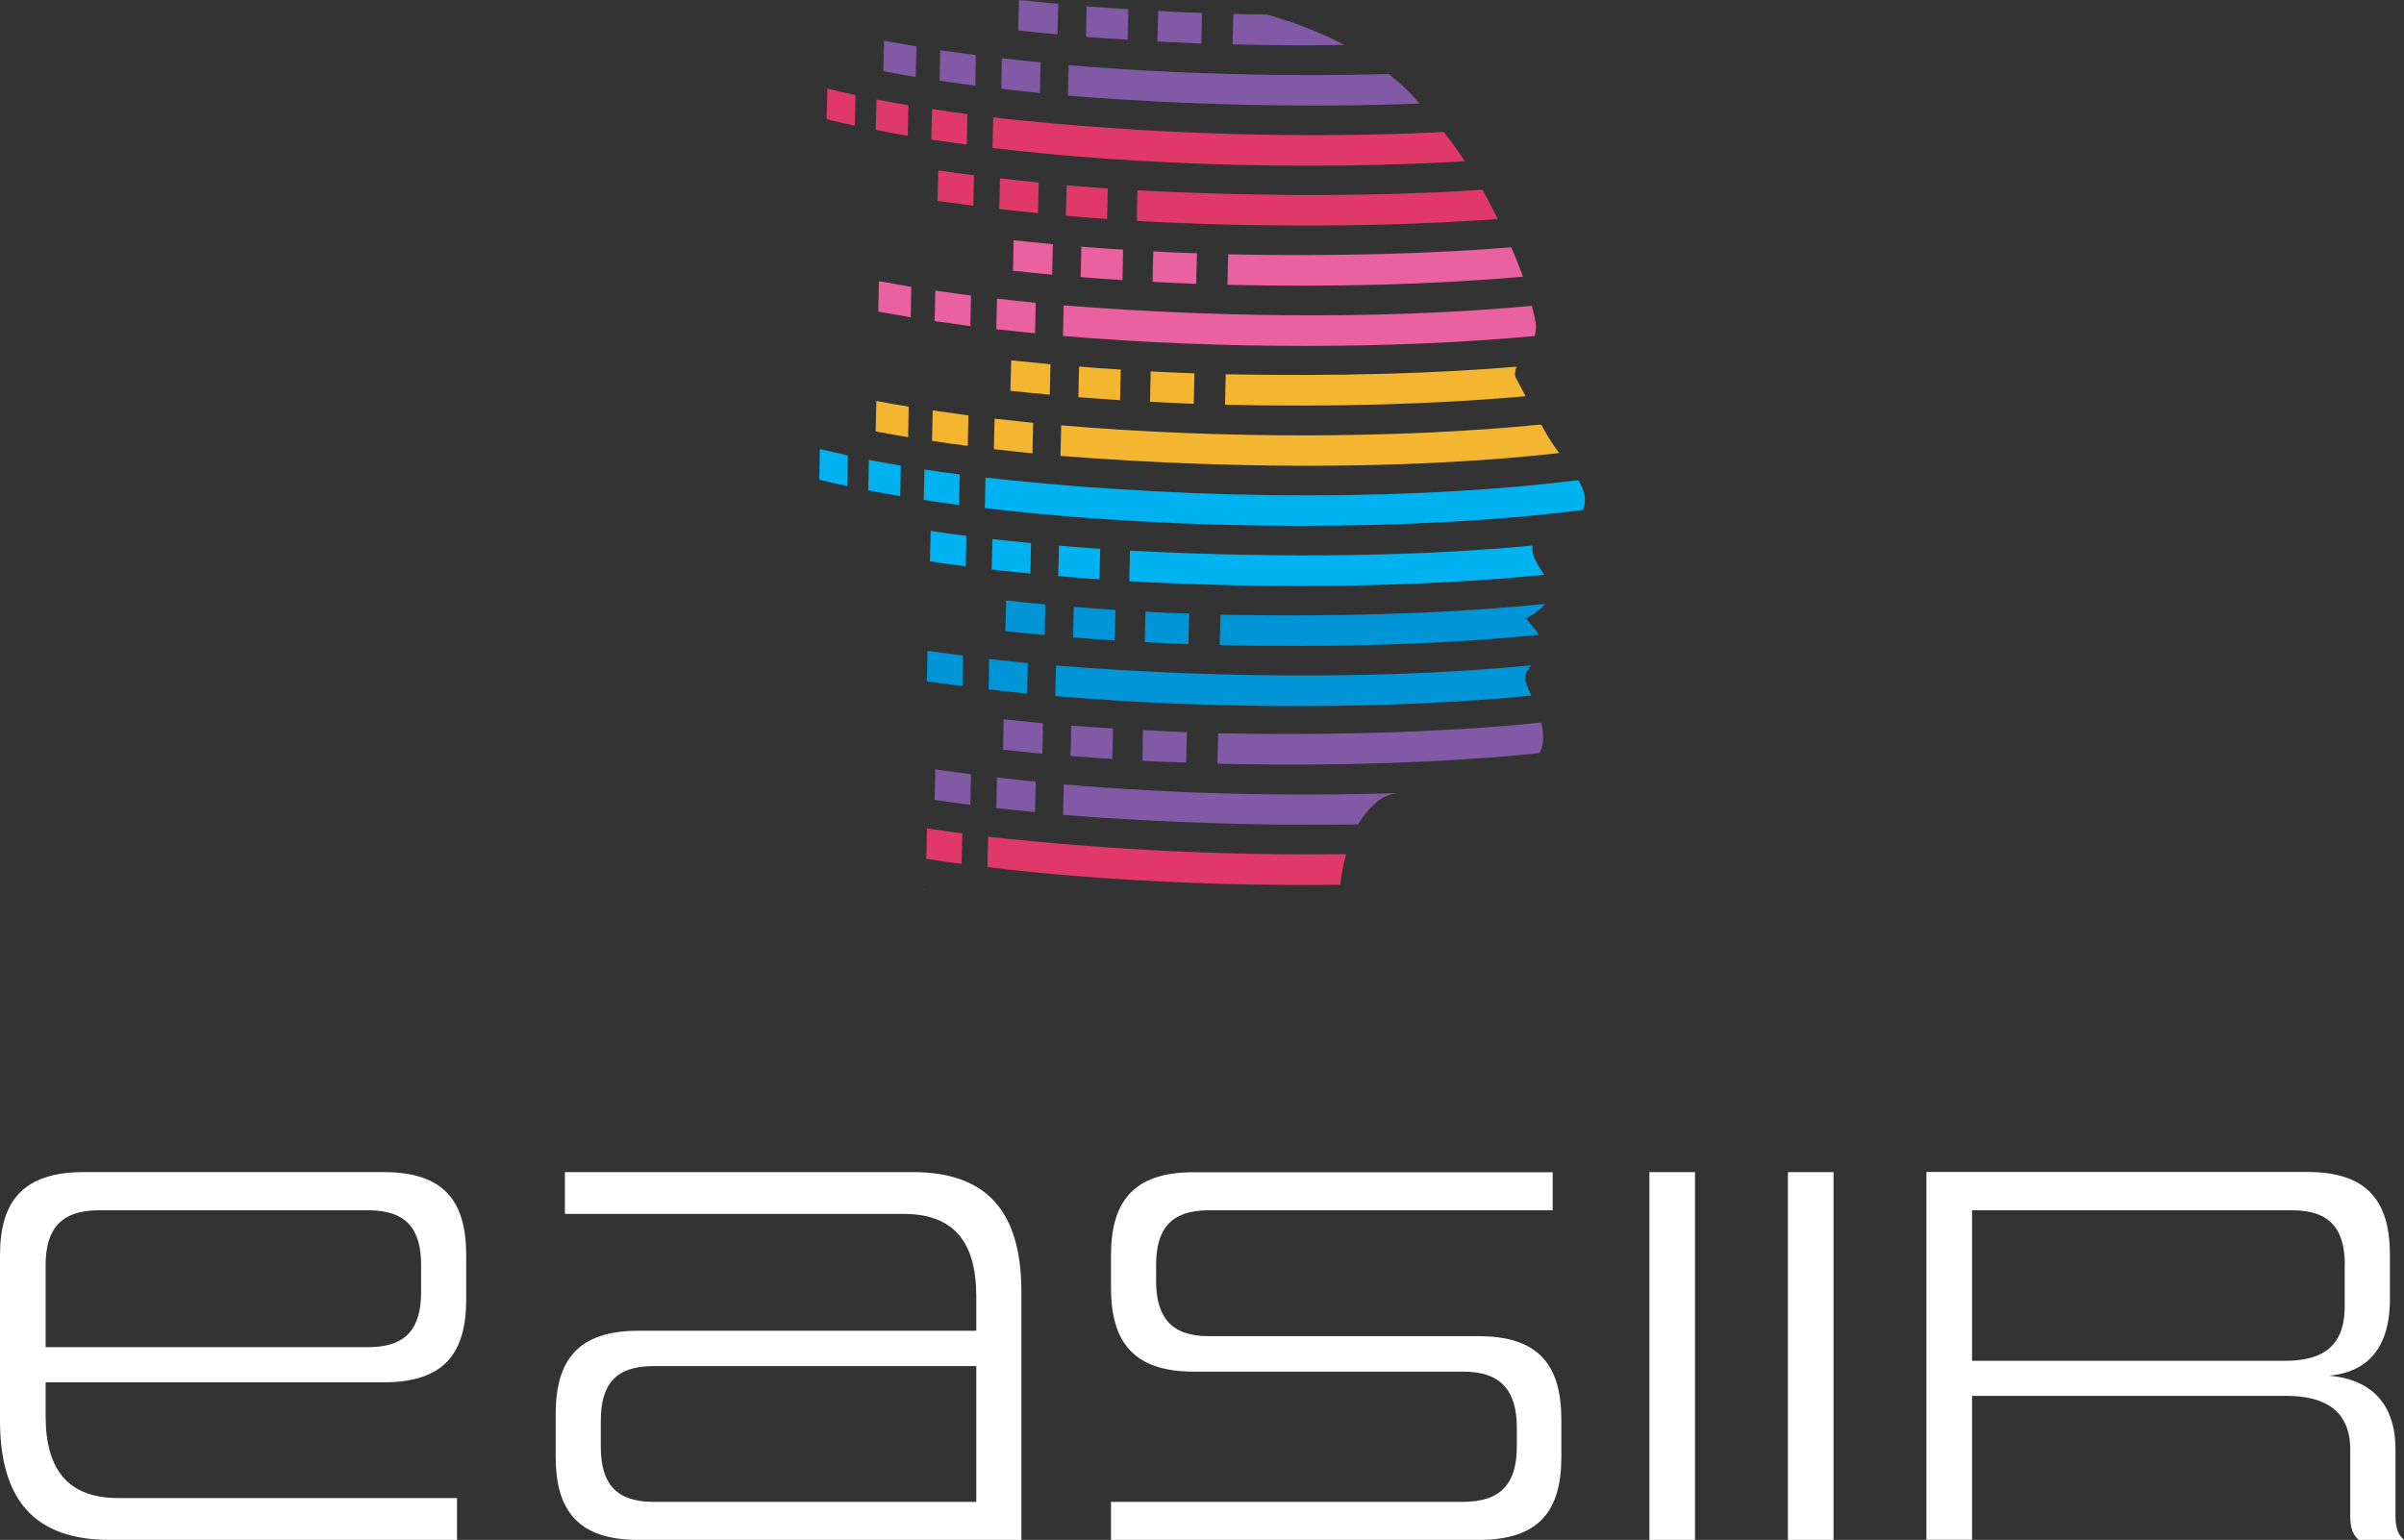
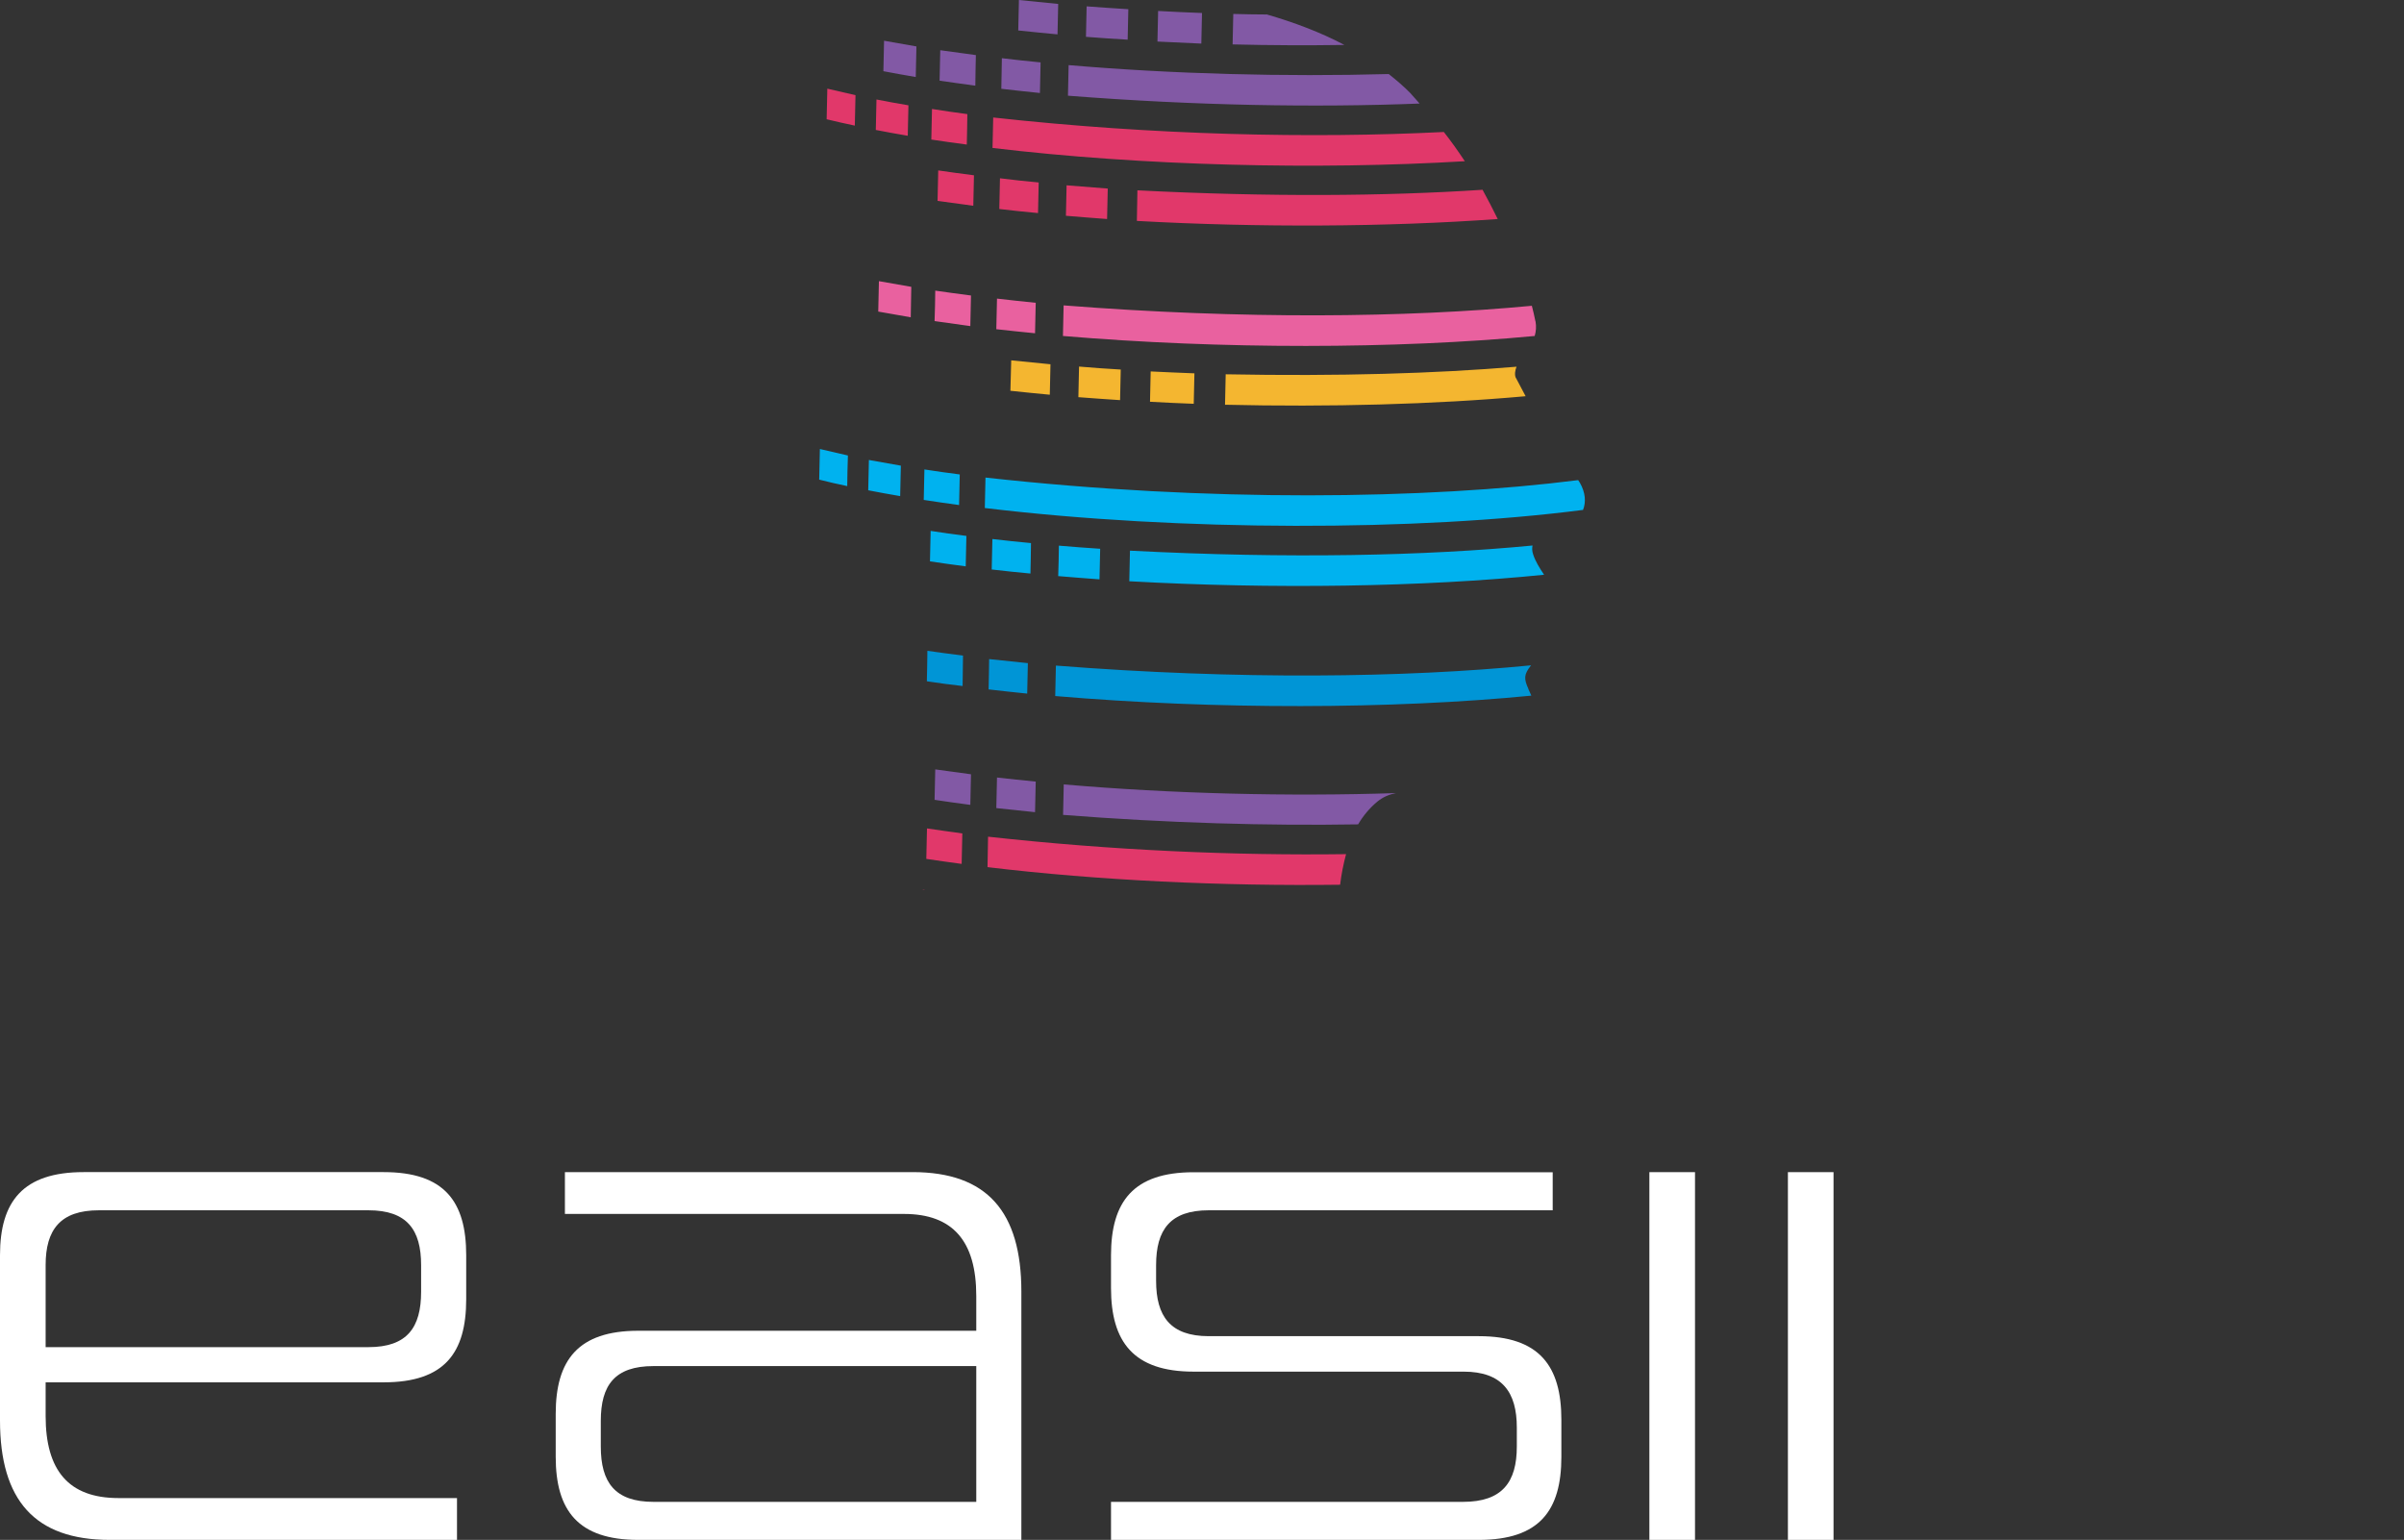
<svg xmlns="http://www.w3.org/2000/svg" id="Layer_2" data-name="Layer 2" viewBox="0 0 177.54 113.76">
  <rect x="0" y="0" width="177.54" height="113.76" fill="#333333" stroke="none" />
  <defs>
    <style>
      .cls-1 {
        fill: #f4b630;
      }

      .cls-1, .cls-2, .cls-3, .cls-4, .cls-5, .cls-6, .cls-7 {
        stroke-width: 0px;
      }

      .cls-2 {
        fill: #e1386a;
      }

      .cls-3 {
        fill: #8259a5;
      }

      .cls-4 {
        fill: #fff;
      }

      .cls-5 {
        fill: #e9619f;
      }

      .cls-6 {
        fill: #00b2ef;
      }

      .cls-7 {
        fill: #0095d6;
      }
    </style>
  </defs>
  <g id="Logo">
    <g>
      <path class="cls-4" d="m8.11,113.76c-5.54,0-8.11-2.93-8.11-8.83v-12.2c0-3.97,1.69-6.14,6.18-6.14h22.15c4.49,0,6.1,2.17,6.1,6.14v3.25c0,3.97-1.6,6.14-6.1,6.14H3.37v2.49c0,4.01,1.69,6.06,5.38,6.06h25v3.09H8.11Zm22.99-20.3c0-2.61-1.04-4.05-3.89-4.05H7.3c-2.85,0-3.93,1.44-3.93,4.05v6.06h23.84c2.85,0,3.89-1.44,3.89-4.09v-1.97Z" />
      <path class="cls-4" d="m47.14,113.76c-4.45,0-6.1-2.17-6.1-6.14v-3.17c0-3.97,1.65-6.14,6.1-6.14h24.96v-2.57c0-4.05-1.73-6.06-5.34-6.06h-25.04v-3.09h25.68c5.5,0,8.03,2.93,8.03,8.83v18.34h-28.29Zm24.96-12.84h-23.84c-2.85,0-3.89,1.4-3.89,4.05v1.89c0,2.65,1.04,4.09,3.89,4.09h23.84v-10.03Z" />
      <path class="cls-4" d="m82.05,113.76v-2.81h26c2.89,0,3.97-1.45,3.97-4.09v-1.4c0-2.61-1.08-4.13-3.93-4.13h-19.94c-4.45,0-6.1-2.21-6.1-6.18v-2.41c0-3.97,1.65-6.14,6.1-6.14h26.52v2.81h-25.4c-2.85,0-3.89,1.44-3.89,4.05v1.16c0,2.61,1.04,4.09,3.89,4.09h19.94c4.49,0,6.1,2.21,6.1,6.18v2.73c0,3.97-1.61,6.14-6.1,6.14h-27.17Z" />
      <path class="cls-4" d="m121.81,113.76v-27.17h3.37v27.17h-3.37Z" />
      <path class="cls-4" d="m132.04,113.76v-27.17h3.37v27.17h-3.37Z" />
-       <path class="cls-4" d="m174.21,113.76c-.4-.32-.64-.8-.64-1.77v-4.9c0-2.93-1.93-3.97-4.74-3.97h-23.19v10.63h-3.37v-27.17h28.13c4.45,0,6.1,2.17,6.1,6.14v3.25c0,4.74-2.85,5.5-4.49,5.66,1.89.16,4.9,1.04,4.9,5.46v4.9c0,.96.24,1.45.64,1.77h-3.33Zm-1.04-20.3c0-2.61-1.04-4.05-3.89-4.05h-23.64v11.12h23.11c2.65,0,4.41-.96,4.41-4.01v-3.05Z" />
      <path class="cls-2" d="m109.48,14.02c-7.14.47-15.72.54-25.48.04-.01.68-.03,1.58-.04,2.26,9.03.5,18.49.45,26.65-.14-.36-.73-.73-1.45-1.12-2.16Zm-30.76,1.92c1,.08,2.01.17,3.04.24.01-.67.03-1.58.05-2.25-1.03-.08-2.04-.16-3.04-.24-.01.68-.03,1.58-.05,2.25Zm-4.92-.5c.93.11,1.88.21,2.86.3.02-.67.03-1.57.05-2.26-.97-.09-1.93-.19-2.86-.31-.01.68-.04,1.58-.05,2.26Zm-4.56-.6c.86.12,1.74.24,2.64.36.01-.68.03-1.57.05-2.25-.9-.11-1.78-.24-2.64-.36-.01.68-.03,1.58-.05,2.26Z" />
      <path class="cls-2" d="m106.64,9.75c-9.79.49-21.42.24-33.29-1.07-.02.68-.03,1.58-.05,2.25,11.12,1.33,23.97,1.63,34.88.98-.49-.74-1-1.46-1.55-2.16Zm-37.86.56c.85.13,1.71.25,2.62.37.01-.67.04-1.58.04-2.25-.89-.12-1.76-.24-2.61-.38-.01.68-.03,1.57-.05,2.25Zm-4.1-.71c.76.15,1.55.29,2.36.43.01-.67.03-1.58.05-2.25-.82-.14-1.6-.28-2.36-.43-.01.68-.03,1.57-.05,2.25Zm-3.63-.79c.66.16,1.36.32,2.08.47.01-.67.03-1.58.05-2.25l-2.08-.48c-.01.68-.04,1.57-.05,2.25Z" />
      <path class="cls-3" d="m104.2,6.92c-.52-.53-1.07-1-1.64-1.45-7.68.21-15.94,0-23.64-.66-.01.68-.03,1.58-.05,2.26,9.46.74,18.3.88,25.97.58-.22-.24-.42-.49-.64-.72Zm-30.25-.36c.93.11,1.88.21,2.85.31.02-.68.03-1.58.05-2.26-.97-.09-1.92-.2-2.86-.31-.01.68-.03,1.58-.04,2.26Zm-4.56-.6c.85.12,1.73.25,2.64.37,0-.68.03-1.58.04-2.26l-2.63-.36c-.02.67-.04,1.58-.05,2.25Zm-4.15-.7c.78.15,1.57.29,2.39.43.01-.68.03-1.58.05-2.26-.82-.14-1.62-.28-2.39-.42-.01.68-.03,1.58-.05,2.25Z" />
      <path class="cls-3" d="m93.53,1.07c-.81,0-1.62-.02-2.45-.04-.02.67-.04,1.58-.05,2.25,2.76.07,5.53.08,8.26.04-1.8-.95-3.73-1.67-5.76-2.26Zm-8.04,2c1.06.05,2.14.1,3.23.15.01-.68.03-1.58.05-2.26-1.09-.04-2.18-.09-3.24-.15-.02.68-.03,1.57-.05,2.25Zm-5.3-.35c1.01.08,2.04.15,3.09.21.01-.67.03-1.57.05-2.25-1.05-.06-2.07-.14-3.08-.21-.01.67-.03,1.57-.05,2.25Zm-4.99-.47c.95.1,1.92.2,2.9.29.02-.68.03-1.58.05-2.25l-2.9-.29c-.01.68-.03,1.57-.05,2.25Z" />
      <path class="cls-5" d="m113.39,23.72c-.07-.39-.17-.76-.26-1.13-9.31.88-21.32,1.01-34.58-.03-.01.68-.03,1.58-.05,2.26,11.69.99,24.58.97,34.84,0,.1-.34.13-.7.06-1.09Zm-39.81.6c.93.1,1.88.21,2.86.3.01-.67.03-1.57.05-2.25-.97-.1-1.93-.2-2.86-.31-.02.67-.03,1.57-.05,2.25Zm-4.56-.6c.86.12,1.74.25,2.64.37.02-.68.03-1.58.05-2.26-.9-.11-1.78-.24-2.64-.36,0,.67-.03,1.57-.05,2.25Zm-4.15-.7c.77.14,1.57.28,2.39.42.01-.67.03-1.57.04-2.25-.82-.14-1.62-.28-2.39-.42-.01.67-.03,1.58-.05,2.25Z" />
-       <path class="cls-5" d="m111.6,18.27c-5.82.47-12.79.68-20.9.52-.01.68-.03,1.57-.05,2.25,7.52.18,15.16-.01,21.83-.6-.27-.73-.56-1.46-.88-2.17Zm-26.49,2.55c1.07.06,2.15.11,3.23.15.02-.67.04-1.57.06-2.26-1.09-.03-2.17-.08-3.23-.14-.02.67-.03,1.58-.05,2.25Zm-5.3-.35c1.01.08,2.04.16,3.09.22.01-.68.03-1.58.04-2.25-1.04-.06-2.07-.13-3.08-.22-.02.67-.03,1.57-.05,2.25Zm-5-.47c.95.11,1.92.2,2.9.29,0-.67.03-1.58.05-2.25-.98-.09-1.95-.19-2.9-.29-.02.67-.03,1.57-.05,2.25Z" />
      <path class="cls-6" d="m114,42.41c-.3-.45-.6-.93-.77-1.44-.09-.26-.09-.47-.05-.67-7.88.76-17.95.99-29.73.38-.01.67-.03,1.58-.05,2.26,10.55.59,21.67.43,30.63-.48-.01-.02-.02-.03-.03-.05Zm-35.84.15c1,.09,2.02.16,3.04.24.02-.68.04-1.58.05-2.26-1.03-.06-2.05-.15-3.05-.23,0,.68-.03,1.57-.05,2.25Zm-4.92-.49c.93.11,1.88.21,2.86.3.02-.68.03-1.57.04-2.25-.96-.09-1.92-.19-2.85-.3-.01.68-.03,1.58-.05,2.25Zm-4.56-.6c.85.13,1.74.25,2.64.37.02-.68.03-1.58.05-2.25-.91-.12-1.79-.23-2.64-.37-.01.67-.03,1.58-.05,2.25Z" />
      <path class="cls-6" d="m116.68,35.67c-.04-.07-.09-.13-.13-.2-11.26,1.42-27.28,1.64-43.77-.19-.01.68-.03,1.58-.05,2.25,14.49,1.74,31.93,1.72,44.18.14.23-.58.18-1.28-.23-2Zm-48.47,1.26c.85.13,1.72.26,2.62.38.01-.67.03-1.58.05-2.26-.89-.11-1.76-.24-2.61-.37-.01.68-.04,1.58-.05,2.25Zm-4.09-.71c.76.15,1.55.29,2.36.43.01-.68.03-1.58.05-2.25-.81-.14-1.6-.28-2.36-.42-.01.67-.03,1.57-.05,2.25Zm-3.63-.79c.66.17,1.36.33,2.08.48,0-.68.03-1.58.05-2.26l-2.07-.48c-.02.68-.04,1.58-.05,2.25Z" />
-       <path class="cls-1" d="m114.41,32.4c-.21-.34-.39-.69-.59-1.04-10.38,1.04-23.57,1.08-35.45.06-.02.67-.04,1.58-.05,2.26,14.33,1.12,27.23.87,36.83-.21-.26-.35-.51-.7-.73-1.07Zm-41.02.78c.93.11,1.89.21,2.86.31.01-.68.03-1.58.05-2.25-.98-.1-1.92-.21-2.85-.31-.02.68-.04,1.58-.05,2.25Zm-4.56-.61c.86.14,1.74.25,2.64.37.02-.67.03-1.57.05-2.25l-2.64-.37c-.01.67-.03,1.58-.05,2.24Zm-4.15-.7c.77.15,1.57.29,2.39.43.01-.68.03-1.58.04-2.26-.82-.13-1.62-.27-2.39-.42-.01.67-.03,1.58-.05,2.25Z" />
      <path class="cls-1" d="m111.95,27.92c-.11-.21-.06-.57.05-.83-5.93.5-13.1.72-21.48.56-.01.68-.03,1.58-.05,2.25,7.66.18,15.44-.02,22.2-.63-.24-.45-.48-.9-.72-1.36Zm-27.02,1.76c1.06.06,2.14.11,3.23.15.02-.67.04-1.58.05-2.25-1.09-.04-2.16-.09-3.23-.14-.02.67-.03,1.57-.05,2.24Zm-5.3-.34c1.01.08,2.04.15,3.09.22.01-.68.03-1.58.05-2.26-1.04-.06-2.07-.13-3.08-.22-.02.67-.04,1.58-.05,2.26Zm-5-.47c.95.1,1.92.2,2.9.29.02-.68.04-1.58.05-2.25l-2.9-.29c-.02.68-.04,1.58-.06,2.26Z" />
      <path class="cls-7" d="m112.88,50.9c-.34-.75-.35-1.06.17-1.72,0-.01.02-.02.03-.03-9.38.92-21.59,1.08-35.1.02-.02.67-.04,1.58-.05,2.25,11.82,1.01,24.85.98,35.16-.03-.07-.16-.14-.33-.22-.49Zm-39.87.03c.93.11,1.88.21,2.85.31.02-.67.04-1.57.05-2.25-.98-.1-1.93-.2-2.86-.3,0,.67-.03,1.57-.04,2.25Zm-4.56-.6c.85.13,1.74.25,2.64.35.01-.67.02-1.58.03-2.25-.9-.11-1.78-.23-2.63-.35,0,.68-.03,1.57-.04,2.25Z" />
-       <path class="cls-7" d="m114.11,44.61c-6.37.66-14.38.98-23.98.8-.01.67-.04,1.57-.05,2.25,8.17.19,16.49-.05,23.55-.76-.06-.11-.1-.21-.19-.32-.23-.3-.48-.58-.73-.89.3-.19.6-.35.87-.56.22-.17.4-.35.53-.53Zm-29.57,2.83c1.06.06,2.14.1,3.23.15.01-.67.03-1.58.05-2.26-1.09-.03-2.17-.08-3.23-.14-.01.68-.03,1.58-.04,2.25Zm-5.3-.35c1.01.08,2.04.16,3.09.22.01-.68.03-1.58.05-2.25-1.04-.07-2.07-.15-3.08-.23-.01.68-.04,1.58-.05,2.25Zm-4.99-.47c.95.11,1.91.2,2.9.29.02-.67.03-1.58.05-2.26-.98-.09-1.95-.18-2.9-.29-.01.68-.04,1.58-.05,2.25Z" />
      <path class="cls-2" d="m68.16,65.74h.16c-.05,0-.11-.01-.16-.02,0,0,0,.02,0,.02Zm4.81-3.93c-.01.67-.03,1.58-.04,2.25,8.23.99,17.4,1.41,26.04,1.3.09-.76.24-1.51.44-2.26-8.17.11-17.23-.27-26.44-1.29Zm-4.56,1.64c.85.13,1.71.25,2.61.37.02-.67.03-1.58.05-2.25-.9-.12-1.77-.25-2.61-.37-.01.68-.03,1.58-.05,2.25Z" />
      <path class="cls-3" d="m78.56,57.94c-.02.68-.04,1.58-.05,2.26,7.79.61,15.15.81,21.79.7.37-.63.84-1.2,1.43-1.69.42-.34.87-.52,1.36-.62-7.93.26-16.52.05-24.52-.64Zm-4.97,1.76c.93.1,1.88.2,2.85.3.02-.67.04-1.58.05-2.26-.98-.09-1.93-.2-2.86-.3-.02.67-.03,1.57-.05,2.25Zm-4.56-.61c.85.13,1.73.25,2.63.37.02-.68.04-1.58.05-2.26l-2.64-.36c-.01.67-.03,1.57-.05,2.25Z" />
-       <path class="cls-3" d="m113.85,53.5s-.02-.08-.03-.12c-6.35.65-14.33.97-23.86.79-.01.67-.03,1.58-.05,2.25,8.26.2,16.67-.06,23.78-.78.3-.57.36-1.28.16-2.14Zm-29.48,2.7c1.06.06,2.14.1,3.23.14.01-.68.03-1.57.05-2.25-1.09-.04-2.17-.09-3.24-.15-.01.68-.03,1.57-.04,2.25Zm-5.3-.35c1.01.08,2.04.15,3.08.22.02-.68.04-1.58.05-2.25-1.05-.07-2.08-.14-3.09-.22,0,.67-.03,1.58-.05,2.25Zm-4.99-.47c.94.11,1.91.2,2.9.3.01-.68.03-1.58.05-2.25l-2.91-.29c-.01.67-.03,1.58-.04,2.25Z" />
    </g>
  </g>
</svg>